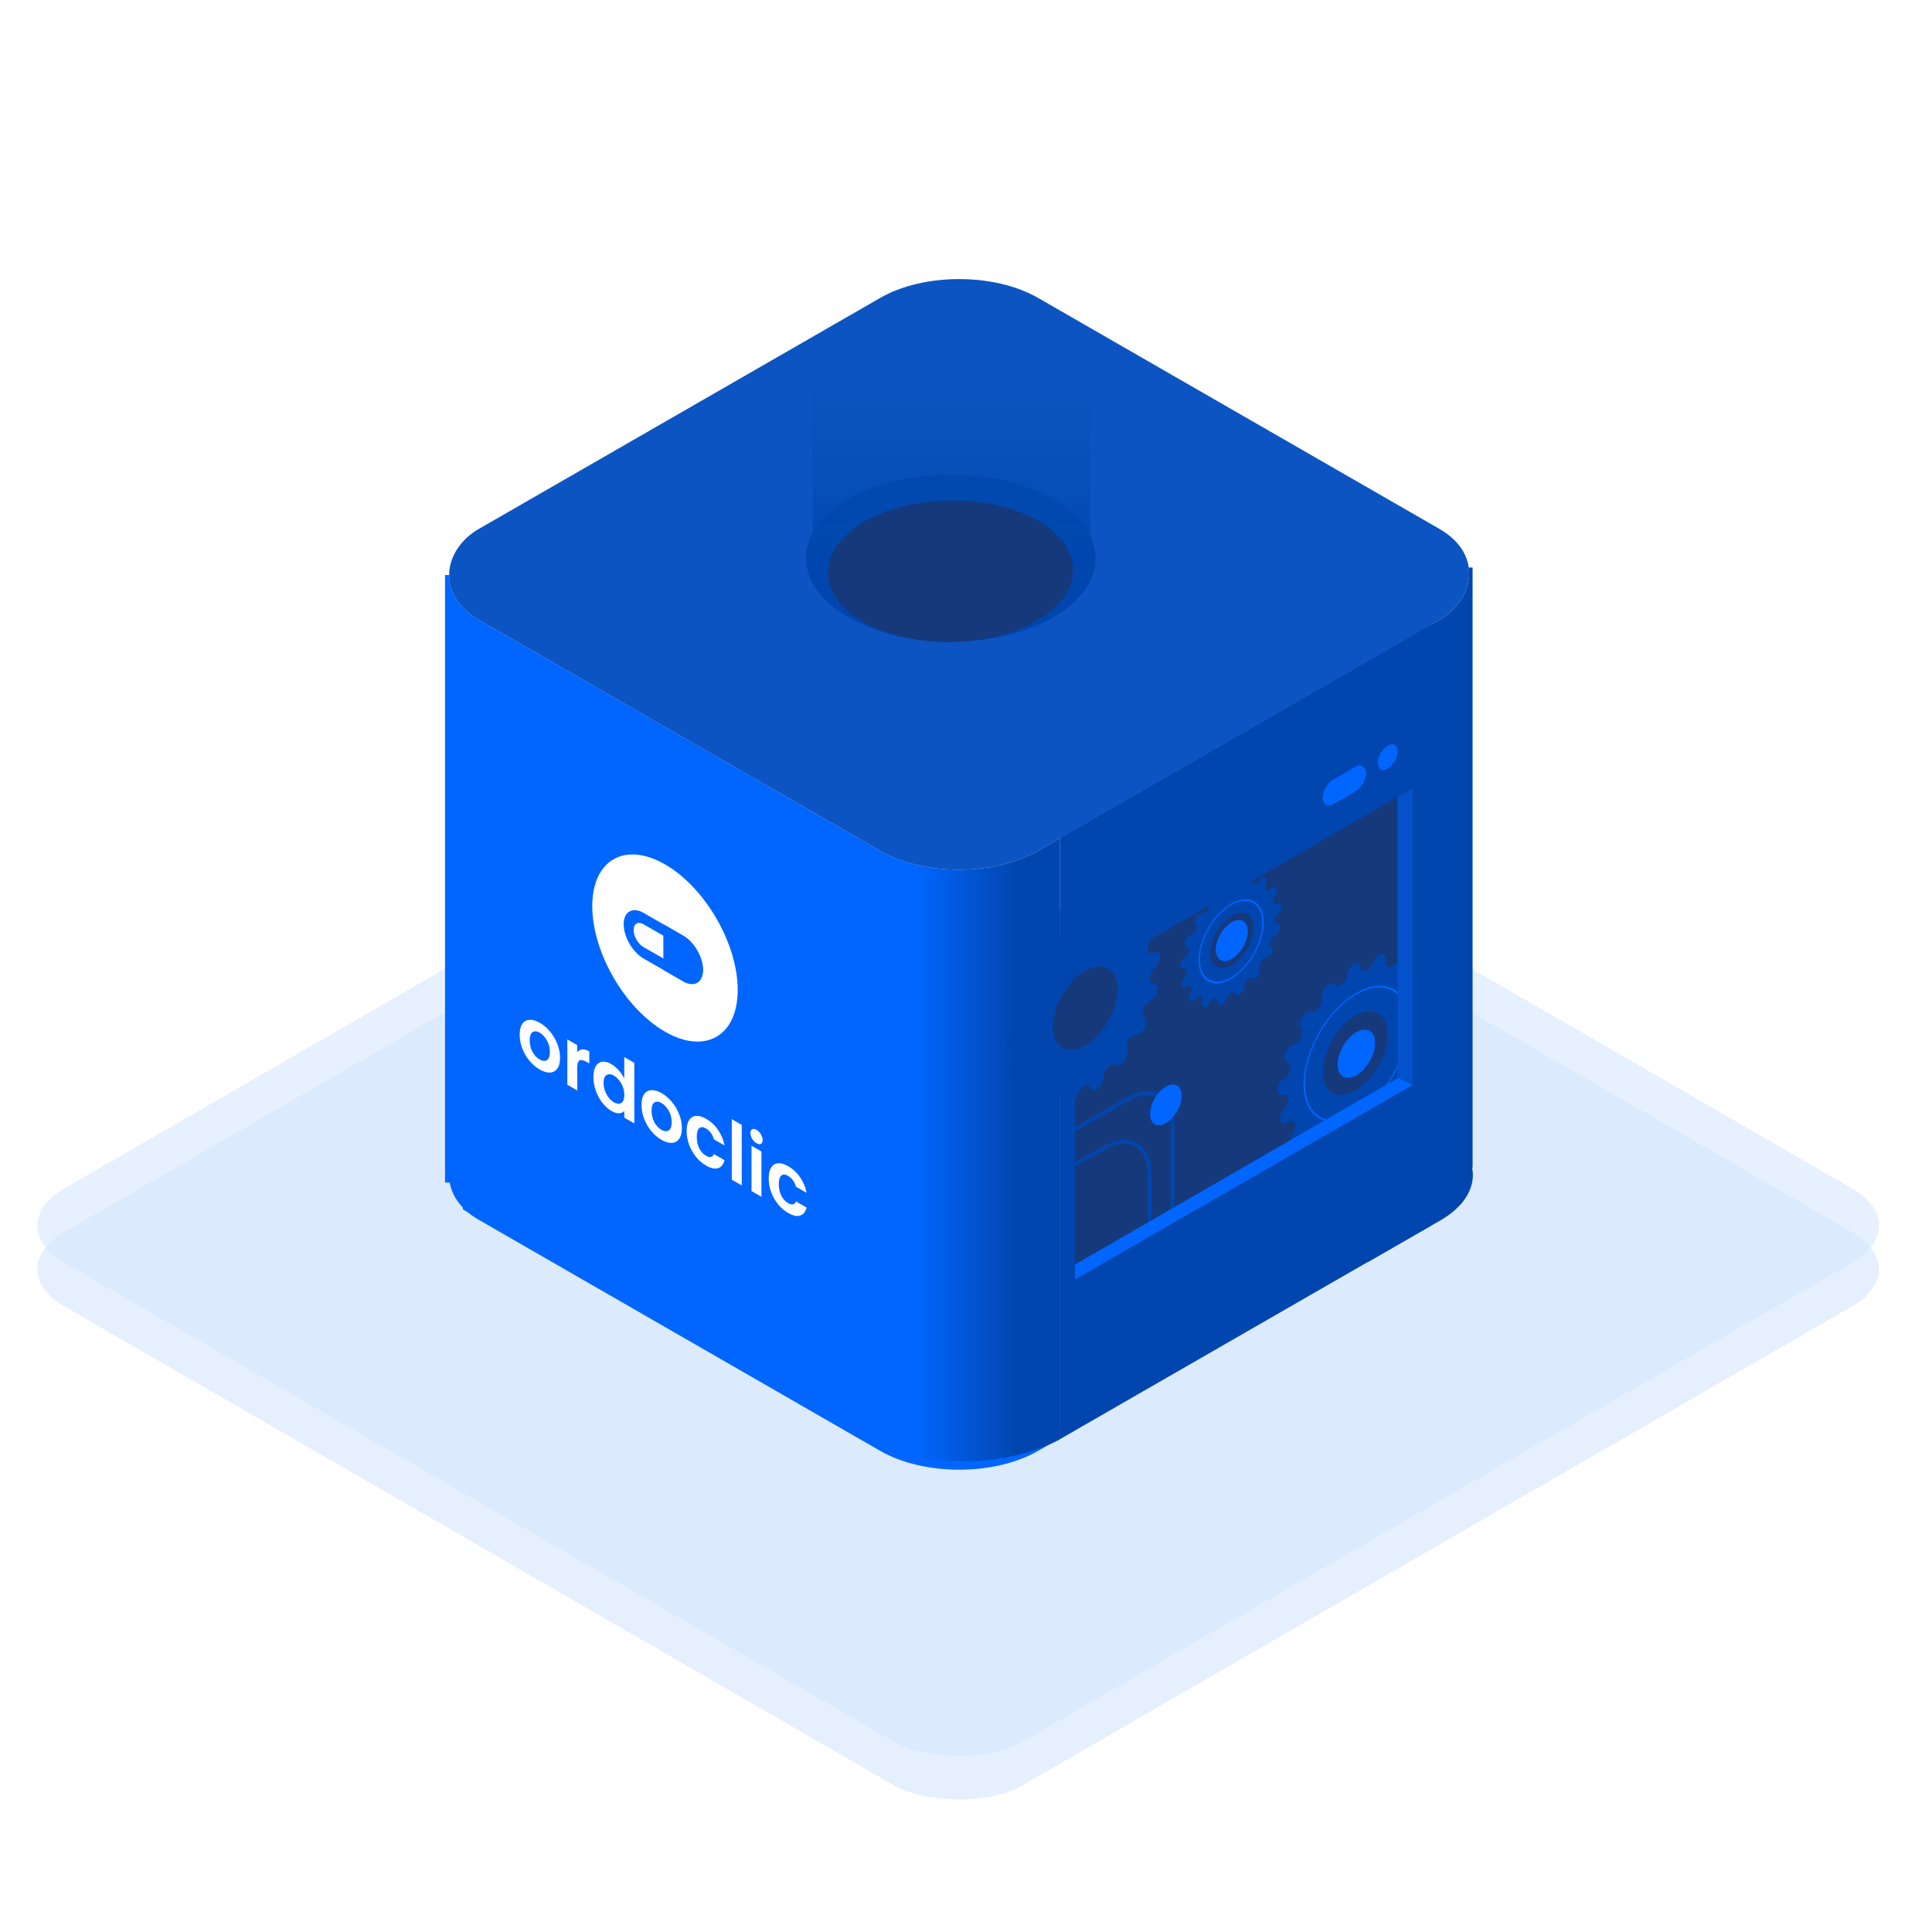
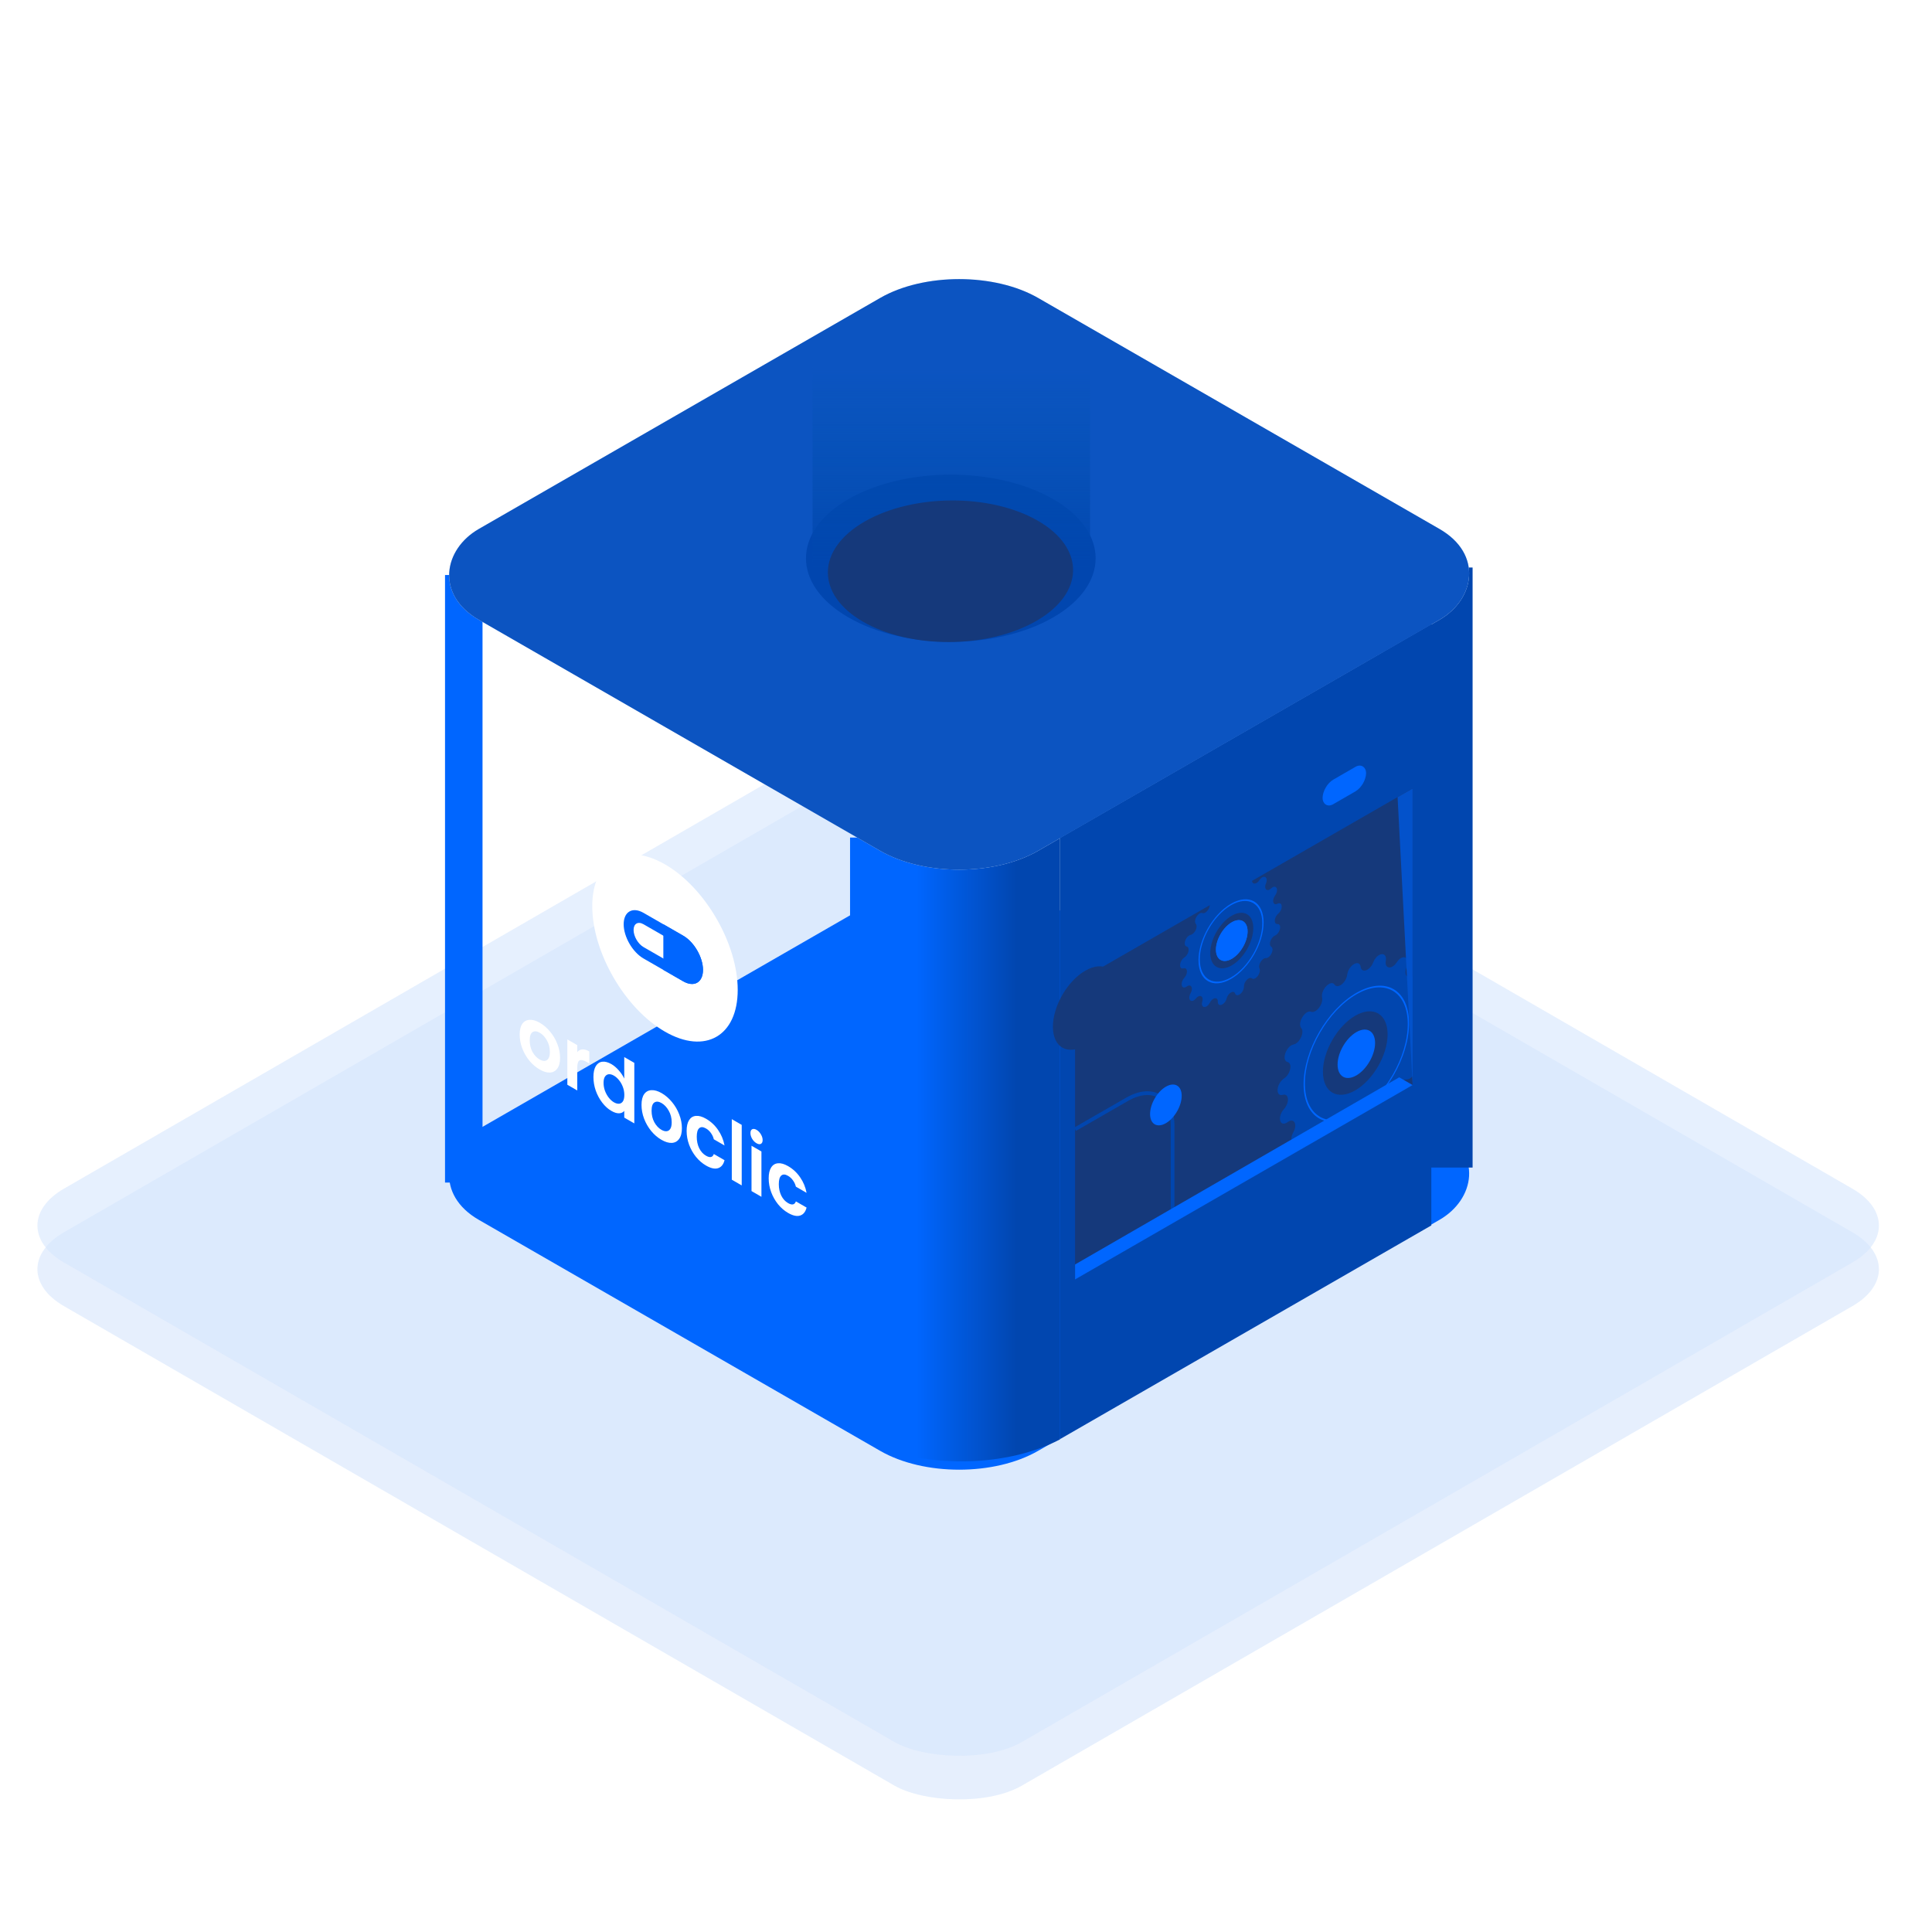
<svg xmlns="http://www.w3.org/2000/svg" width="681" height="681" viewBox="0 0 681 681" fill="none">
  <rect width="681" height="681" fill="white" />
  <g style="mix-blend-mode:multiply" opacity="0.6">
    <rect width="390" height="390" rx="26" transform="matrix(0.866 -0.5 0.866 0.5 0 447.373)" fill="#D5E5FC" />
  </g>
  <g style="mix-blend-mode:multiply" opacity="0.6">
    <rect width="390" height="390" rx="26" transform="matrix(0.866 -0.5 0.866 0.5 0 432)" fill="#D6E6FD" />
  </g>
  <rect width="227.369" height="227.369" rx="32.088" transform="matrix(0.867 0.499 -0.867 0.499 338.085 300.506)" fill="#0066FF" />
  <path fill-rule="evenodd" clip-rule="evenodd" d="M373.657 507.354C353.323 518.032 321.834 517.701 302.192 506.361L299.63 504.882V295.219H373.657V507.354Z" fill="url(#paint0_linear_1518_6293)" />
  <rect x="156.863" y="202.685" width="13.219" height="214.15" fill="#0066FF" />
-   <path fill-rule="evenodd" clip-rule="evenodd" d="M472.007 377.706L507.647 398.208C523.008 407.045 523.008 421.373 507.647 430.21L482.419 444.722C480.243 443.772 478.181 442.656 476.273 441.373L472.007 438.506V377.706Z" fill="#0146AF" />
  <rect x="487.342" y="200.041" width="31.726" height="211.506" fill="#0146AF" />
-   <rect width="160.512" height="211.223" transform="matrix(0.867 0.499 -2.21103e-08 1 163.141 215.069)" fill="#0066FF" />
  <rect width="227.369" height="227.369" rx="32.088" transform="matrix(0.867 0.499 -0.867 0.499 338.085 89)" fill="#D4E4FA" />
  <rect width="150.933" height="211.949" transform="matrix(0.867 -0.499 2.21103e-08 1 373.657 295.313)" fill="#0146AF" />
  <rect width="137.254" height="104.439" transform="matrix(0.867 -0.499 2.21103e-08 1 378.945 346.391)" fill="#15397B" />
  <path d="M378.945 398.042L397.273 387.498C406.132 382.401 413.314 386.555 413.314 396.776L413.314 431.058" stroke="#0146AF" stroke-width="1.322" />
-   <path d="M378.945 410.495L389.164 404.616C398.024 399.52 405.206 403.674 405.206 413.895L405.206 435.722" stroke="#0146AF" stroke-width="1.322" />
  <ellipse rx="29.568" ry="29.488" transform="matrix(0.867 0.499 -2.21103e-08 1 234.398 334.163)" fill="white" />
  <path fill-rule="evenodd" clip-rule="evenodd" d="M240.806 333.827L226.826 325.785C224.896 324.675 223.331 325.575 223.331 327.796C223.331 330.017 224.896 332.717 226.826 333.827L240.806 341.87C242.736 342.98 244.301 342.08 244.301 339.859C244.301 337.638 242.736 334.938 240.806 333.827ZM226.826 321.764C222.966 319.544 219.836 321.344 219.836 325.785C219.836 330.227 222.966 335.628 226.826 337.848L240.806 345.891C244.666 348.111 247.796 346.311 247.796 341.87C247.796 337.428 244.666 332.027 240.806 329.806L226.826 321.764Z" fill="#0066FF" />
  <path d="M233.816 325.785L240.806 329.806C244.666 332.027 247.796 337.428 247.796 341.87V341.87C247.796 346.311 244.666 348.111 240.806 345.891L233.816 341.87L233.816 325.785Z" fill="#0066FF" />
  <rect width="227.369" height="227.369" rx="32.088" transform="matrix(0.867 0.499 -0.867 0.499 338.085 89)" fill="#0C54C1" />
  <circle r="41.683" transform="matrix(0.866 0.5 -0.866 0.5 335.143 196.779)" fill="#0146AF" />
  <circle r="6.305" transform="matrix(0.866 0.5 -0.866 0.5 334.345 198.415)" fill="#15397B" />
-   <circle r="4.017" transform="matrix(0.866 -0.5 2.20305e-08 1 489.151 266.874)" fill="#0066FF" />
  <rect width="17.71" height="8.644" rx="4.322" transform="matrix(0.866 -0.5 2.20305e-08 1 466.191 276.991)" fill="#0066FF" />
  <path d="M190.197 376.965C188.865 376.196 187.666 375.167 186.601 373.879C185.535 372.572 184.694 371.116 184.078 369.511C183.479 367.915 183.179 366.3 183.179 364.666C183.179 363.032 183.487 361.768 184.103 360.875C184.736 359.99 185.593 359.524 186.676 359.476C187.758 359.409 188.965 359.76 190.297 360.528C191.628 361.297 192.835 362.34 193.918 363.657C195 364.955 195.849 366.406 196.465 368.011C197.097 369.626 197.414 371.251 197.414 372.885C197.414 374.519 197.089 375.773 196.44 376.648C195.807 377.532 194.941 378.003 193.843 378.061C192.761 378.109 191.545 377.743 190.197 376.965ZM190.197 373.447C190.829 373.812 191.42 373.98 191.97 373.952C192.536 373.913 192.985 373.634 193.318 373.115C193.651 372.596 193.818 371.827 193.818 370.808C193.818 369.29 193.468 367.925 192.769 366.714C192.086 365.493 191.246 364.594 190.247 364.018C189.248 363.441 188.407 363.369 187.724 363.801C187.058 364.224 186.725 365.195 186.725 366.714C186.725 368.232 187.05 369.593 187.699 370.794C188.365 371.986 189.198 372.87 190.197 373.447ZM203.475 370.876C203.924 370.29 204.507 369.963 205.223 369.896C205.955 369.838 206.788 370.078 207.72 370.617L207.72 374.856L206.796 374.322C205.697 373.688 204.865 373.505 204.299 373.774C203.749 374.053 203.475 374.932 203.475 376.413L203.475 384.371L199.978 382.353L199.978 366.378L203.475 368.396L203.475 370.876ZM209.176 379.618C209.176 378.003 209.45 376.729 210 375.797C210.566 374.874 211.332 374.355 212.297 374.24C213.263 374.124 214.337 374.408 215.519 375.09C216.418 375.61 217.275 376.335 218.091 377.268C218.907 378.181 219.556 379.152 220.039 380.18L220.039 372.596L223.585 374.644L223.585 395.982L220.039 393.935L220.039 391.57C219.606 392.108 218.998 392.392 218.216 392.421C217.433 392.45 216.526 392.166 215.494 391.57C214.328 390.897 213.263 389.936 212.297 388.687C211.332 387.437 210.566 386.024 210 384.448C209.45 382.862 209.176 381.252 209.176 379.618ZM220.064 385.962C220.064 384.981 219.897 384.049 219.564 383.165C219.231 382.261 218.782 381.463 218.216 380.771C217.65 380.06 217.042 379.517 216.393 379.142C215.743 378.767 215.144 378.604 214.595 378.652C214.045 378.7 213.596 378.979 213.246 379.488C212.913 379.988 212.747 380.718 212.747 381.679C212.747 382.641 212.913 383.583 213.246 384.505C213.596 385.419 214.045 386.226 214.595 386.928C215.161 387.639 215.76 388.177 216.393 388.542C217.042 388.917 217.65 389.085 218.216 389.047C218.782 388.989 219.231 388.711 219.564 388.211C219.897 387.692 220.064 386.942 220.064 385.962ZM233.143 401.76C231.811 400.991 230.612 399.962 229.547 398.674C228.481 397.367 227.64 395.911 227.024 394.306C226.425 392.71 226.125 391.095 226.125 389.461C226.125 387.827 226.433 386.563 227.049 385.669C227.682 384.785 228.539 384.319 229.622 384.271C230.704 384.204 231.911 384.554 233.243 385.323C234.574 386.092 235.782 387.135 236.864 388.452C237.946 389.75 238.795 391.201 239.411 392.806C240.043 394.421 240.36 396.046 240.36 397.68C240.36 399.314 240.035 400.568 239.386 401.443C238.753 402.327 237.888 402.798 236.789 402.856C235.707 402.904 234.491 402.538 233.143 401.76ZM233.143 398.242C233.775 398.607 234.366 398.775 234.916 398.746C235.482 398.708 235.931 398.429 236.264 397.91C236.597 397.391 236.764 396.622 236.764 395.603C236.764 394.085 236.414 392.72 235.715 391.509C235.032 390.288 234.192 389.389 233.193 388.813C232.194 388.236 231.353 388.164 230.67 388.596C230.005 389.019 229.672 389.99 229.672 391.509C229.672 393.027 229.996 394.387 230.645 395.589C231.311 396.781 232.144 397.665 233.143 398.242ZM242.025 398.641C242.025 396.988 242.317 395.714 242.899 394.82C243.482 393.907 244.29 393.412 245.322 393.335C246.354 393.239 247.536 393.576 248.868 394.345C250.583 395.335 251.998 396.651 253.113 398.295C254.245 399.929 255.003 401.751 255.386 403.76L251.615 401.582C251.415 400.775 251.074 400.04 250.591 399.376C250.125 398.704 249.542 398.165 248.843 397.762C247.844 397.185 247.053 397.151 246.47 397.661C245.888 398.151 245.596 399.165 245.596 400.703C245.596 402.222 245.888 403.572 246.47 404.754C247.053 405.917 247.844 406.787 248.843 407.364C250.258 408.181 251.182 407.984 251.615 406.773L255.386 408.95C255.003 410.459 254.245 411.396 253.113 411.761C251.981 412.127 250.566 411.819 248.868 410.839C247.536 410.07 246.354 409.051 245.322 407.782C244.29 406.494 243.482 405.067 242.899 403.5C242.317 401.914 242.025 400.294 242.025 398.641ZM261.443 396.501L261.443 417.84L257.947 415.821L257.947 394.483L261.443 396.501ZM266.67 402.979C266.054 402.624 265.538 402.105 265.122 401.422C264.723 400.73 264.523 400.048 264.523 399.375C264.523 398.702 264.723 398.26 265.122 398.048C265.538 397.827 266.054 397.895 266.67 398.25C267.286 398.606 267.794 399.13 268.194 399.822C268.61 400.504 268.818 401.182 268.818 401.855C268.818 402.528 268.61 402.974 268.194 403.196C267.794 403.407 267.286 403.335 266.67 402.979ZM268.394 405.877L268.394 421.852L264.897 419.834L264.897 403.859L268.394 405.877ZM270.949 415.34C270.949 413.687 271.24 412.413 271.823 411.519C272.405 410.606 273.213 410.111 274.245 410.034C275.277 409.938 276.459 410.275 277.791 411.044C279.506 412.034 280.921 413.35 282.037 414.994C283.169 416.628 283.926 418.45 284.309 420.458L280.538 418.281C280.338 417.474 279.997 416.739 279.514 416.075C279.048 415.403 278.465 414.864 277.766 414.461C276.767 413.884 275.977 413.85 275.394 414.36C274.811 414.85 274.52 415.864 274.52 417.402C274.52 418.921 274.811 420.271 275.394 421.453C275.977 422.616 276.767 423.486 277.766 424.063C279.181 424.88 280.105 424.683 280.538 423.472L284.309 425.649C283.926 427.158 283.169 428.095 282.037 428.46C280.904 428.826 279.489 428.518 277.791 427.538C276.459 426.769 275.277 425.75 274.245 424.481C273.213 423.193 272.405 421.766 271.823 420.199C271.24 418.613 270.949 416.993 270.949 415.34Z" fill="white" />
-   <path fill-rule="evenodd" clip-rule="evenodd" d="M358.3 379.899C357.339 380.436 356.627 380.215 356.26 379.588C356.198 379.482 356.146 379.364 356.104 379.236C356.026 378.999 355.985 378.727 355.982 378.431C355.982 378.396 355.982 378.36 355.983 378.323C356.001 377.533 356.29 376.591 356.906 375.696C357.051 375.484 357.214 375.276 357.396 375.073C357.619 374.824 357.814 374.564 357.982 374.299L357.997 374.275C358.017 374.244 358.037 374.212 358.056 374.18C358.166 373.997 358.263 373.812 358.348 373.627C359.13 371.928 358.886 370.207 357.738 369.993C357.685 369.983 357.63 369.976 357.572 369.973C357.394 369.963 357.196 369.986 356.98 370.047C356.802 370.097 356.636 370.123 356.485 370.127C355.727 370.148 355.301 369.623 355.183 368.863C355.161 368.72 355.15 368.568 355.15 368.411C355.149 368.255 355.159 368.093 355.18 367.927C355.201 367.757 355.232 367.583 355.275 367.407C355.512 366.423 356.082 365.372 356.958 364.627C357.102 364.504 357.255 364.389 357.415 364.285C357.62 364.152 357.813 363.999 357.993 363.832C358.082 363.749 358.168 363.663 358.251 363.573C359.389 362.34 359.92 360.508 359.568 359.398C359.491 359.153 359.37 358.943 359.203 358.782L359.193 358.773C359.12 358.704 359.039 358.645 358.948 358.596C358.859 358.548 358.761 358.51 358.655 358.483C358.484 358.44 358.336 358.37 358.21 358.279C357.735 357.934 357.568 357.272 357.637 356.509C357.647 356.396 357.662 356.281 357.683 356.165C357.731 355.889 357.806 355.605 357.906 355.321C357.969 355.144 358.041 354.967 358.123 354.792C358.622 353.718 359.455 352.744 360.444 352.398C360.545 352.363 360.648 352.334 360.753 352.313C360.934 352.275 361.113 352.214 361.287 352.132C361.412 352.074 361.534 352.005 361.654 351.927C362.826 351.164 363.748 349.523 363.882 348.152C363.916 347.806 363.9 347.477 363.824 347.184C363.818 347.158 363.811 347.133 363.803 347.107C363.759 346.96 363.699 346.822 363.622 346.696C363.583 346.634 363.541 346.575 363.494 346.519C363.383 346.387 363.296 346.24 363.231 346.08C362.985 345.474 363.047 344.688 363.308 343.904C363.367 343.725 363.438 343.546 363.517 343.369C363.635 343.105 363.773 342.847 363.926 342.602C364.027 342.441 364.134 342.286 364.246 342.138C364.971 341.185 365.925 340.531 366.787 340.709C366.852 340.722 366.916 340.74 366.979 340.763C367.135 340.82 367.298 340.845 367.464 340.842C367.57 340.841 367.677 340.828 367.784 340.805C368.92 340.561 370.146 339.175 370.654 337.697C370.771 337.359 370.849 337.016 370.881 336.681C370.883 336.656 370.885 336.632 370.887 336.608C370.899 336.445 370.9 336.285 370.888 336.128C370.879 336.007 370.863 335.888 370.838 335.772C370.804 335.608 370.785 335.441 370.779 335.272C370.749 334.408 371.068 333.489 371.558 332.701C371.65 332.554 371.747 332.412 371.849 332.276C372.075 331.973 372.325 331.698 372.585 331.465C372.68 331.38 372.776 331.301 372.872 331.228C373.681 330.617 374.547 330.433 375.114 331.043C375.161 331.094 375.206 331.15 375.249 331.211C375.365 331.379 375.501 331.504 375.652 331.591C375.703 331.62 375.755 331.645 375.81 331.666C376.825 332.053 378.369 330.944 379.183 329.336C379.283 329.139 379.371 328.934 379.447 328.723C379.458 328.694 379.468 328.665 379.478 328.636C379.485 328.613 379.493 328.591 379.5 328.569C379.592 328.284 379.659 327.99 379.696 327.691C379.715 327.542 379.74 327.396 379.771 327.252C380.016 326.13 380.637 325.161 381.35 324.509C381.458 324.409 381.569 324.317 381.681 324.233C381.935 324.042 382.195 323.892 382.45 323.789C382.562 323.744 382.672 323.708 382.781 323.682C383.494 323.511 384.115 323.764 384.359 324.603C384.391 324.711 384.416 324.828 384.435 324.956C384.472 325.212 384.539 325.428 384.631 325.606C384.638 325.62 384.646 325.634 384.653 325.647C384.663 325.665 384.673 325.683 384.684 325.7C384.759 325.823 384.848 325.925 384.948 326.007C385.762 326.676 387.306 326.002 388.321 324.442C388.376 324.359 388.428 324.273 388.479 324.185C388.63 323.924 388.766 323.642 388.882 323.34C388.925 323.229 388.97 323.122 389.016 323.017C389.584 321.751 390.45 320.936 391.259 320.613C391.355 320.574 391.451 320.543 391.545 320.518C391.806 320.45 392.056 320.437 392.282 320.478C392.384 320.497 392.481 320.527 392.572 320.569C393.063 320.791 393.382 321.341 393.352 322.239C393.346 322.415 393.327 322.605 393.292 322.809C393.268 322.953 393.252 323.09 393.243 323.221C393.231 323.392 393.232 323.551 393.244 323.7C393.245 323.722 393.248 323.745 393.25 323.766C393.281 324.065 393.36 324.317 393.476 324.521C393.985 325.412 395.21 325.383 396.347 324.314C396.454 324.213 396.561 324.103 396.667 323.983C396.833 323.793 396.996 323.58 397.152 323.343C397.215 323.247 397.279 323.155 397.344 323.067C398.206 321.893 399.16 321.446 399.885 321.562C399.997 321.58 400.104 321.612 400.205 321.656C400.358 321.725 400.496 321.823 400.614 321.95C400.693 322.036 400.763 322.134 400.823 322.245C401.084 322.727 401.146 323.442 400.9 324.332C400.834 324.567 400.748 324.815 400.637 325.074C400.59 325.184 400.548 325.292 400.509 325.399C400.432 325.614 400.372 325.821 400.328 326.02C400.32 326.054 400.313 326.088 400.307 326.121C400.231 326.501 400.215 326.849 400.249 327.156C400.383 328.372 401.305 328.949 402.477 328.358C402.596 328.298 402.719 328.225 402.843 328.14C403.018 328.02 403.197 327.875 403.378 327.703C403.483 327.604 403.586 327.514 403.687 327.432C404.676 326.635 405.509 326.648 406.008 327.145C406.089 327.226 406.162 327.32 406.225 327.425C406.325 327.593 406.4 327.79 406.448 328.01C406.469 328.103 406.484 328.2 406.494 328.301C406.563 328.984 406.396 329.839 405.921 330.733C405.795 330.97 405.647 331.21 405.476 331.45C405.369 331.6 405.272 331.751 405.183 331.903C405.092 332.056 405.011 332.209 404.938 332.362L404.928 332.383C404.761 332.736 404.64 333.085 404.563 333.42C404.211 334.937 404.742 336.156 405.88 336.074C405.963 336.068 406.049 336.055 406.138 336.035C406.318 335.995 406.511 335.924 406.716 335.821C406.876 335.74 407.029 335.679 407.173 335.635C408.049 335.369 408.619 335.762 408.856 336.472C408.899 336.599 408.93 336.736 408.951 336.882C408.972 337.024 408.982 337.175 408.981 337.331C408.981 337.489 408.97 337.654 408.947 337.822C408.83 338.718 408.404 339.735 407.646 340.589C407.494 340.76 407.329 340.925 407.151 341.081C406.935 341.269 406.737 341.474 406.559 341.691C406.501 341.76 406.446 341.831 406.392 341.903C405.245 343.441 405.001 345.445 405.783 346.241C405.868 346.328 405.965 346.4 406.075 346.456C406.094 346.466 406.114 346.475 406.134 346.484L406.148 346.49C406.317 346.561 406.512 346.596 406.734 346.587C406.917 346.58 407.08 346.6 407.225 346.644C407.841 346.828 408.13 347.436 408.148 348.206C408.149 348.241 408.149 348.277 408.149 348.313C408.146 348.611 408.105 348.931 408.027 349.258C407.985 349.435 407.933 349.613 407.871 349.791C407.504 350.841 406.792 351.884 405.831 352.457C405.707 352.531 405.578 352.598 405.446 352.655C405.253 352.739 405.067 352.844 404.888 352.967C404.776 353.045 404.666 353.13 404.56 353.221C403.396 354.221 402.652 355.97 402.745 357.24C402.767 357.552 402.841 357.835 402.97 358.071C402.976 358.083 402.983 358.094 402.989 358.105C403.056 358.219 403.136 358.322 403.231 358.41C403.289 358.464 403.352 358.513 403.42 358.556C403.566 358.648 403.687 358.762 403.784 358.894C404.14 359.375 404.192 360.099 404.03 360.871C403.991 361.056 403.94 361.244 403.877 361.431C403.799 361.668 403.703 361.906 403.592 362.138C403.509 362.31 403.418 362.48 403.32 362.645C402.697 363.688 401.779 364.531 400.825 364.616C400.744 364.623 400.663 364.625 400.581 364.621C400.412 364.613 400.241 364.632 400.07 364.674C399.949 364.704 399.827 364.747 399.707 364.8C398.544 365.312 397.464 366.832 397.132 368.266C397.05 368.62 397.013 368.969 397.032 369.296C397.034 369.328 397.037 369.36 397.04 369.391C397.055 369.557 397.085 369.717 397.132 369.869C397.157 369.951 397.187 370.031 397.222 370.108C397.294 370.264 397.345 370.43 397.379 370.602C397.52 371.332 397.336 372.185 396.966 372.979C396.888 373.144 396.803 373.308 396.71 373.467C396.502 373.825 396.259 374.161 395.996 374.457C395.936 374.524 395.875 374.59 395.813 374.653C395.024 375.455 394.091 375.88 393.365 375.463C393.311 375.432 393.258 375.397 393.207 375.356C393.067 375.247 392.916 375.174 392.756 375.134C392.676 375.114 392.593 375.102 392.509 375.098C391.422 375.046 390.05 376.289 389.382 377.813C389.251 378.111 389.148 378.42 389.078 378.732L389.076 378.742C389.048 378.871 389.025 379.001 389.009 379.13C388.986 379.315 388.976 379.5 388.981 379.684C388.985 379.845 388.979 380.005 388.963 380.165C388.865 381.163 388.396 382.126 387.787 382.87C387.686 382.995 387.58 383.113 387.472 383.224C387.237 383.466 386.988 383.675 386.737 383.842C386.62 383.92 386.503 383.989 386.387 384.048C385.602 384.446 384.841 384.401 384.437 383.647C384.396 383.571 384.36 383.488 384.327 383.398C384.245 383.174 384.135 382.996 384.004 382.859C383.976 382.831 383.948 382.804 383.918 382.779C382.984 381.987 381.147 383.047 380.212 384.919C380.183 384.978 380.155 385.037 380.127 385.098C379.996 385.385 379.886 385.69 379.804 386.009C379.771 386.138 379.734 386.263 379.694 386.385C379.29 387.606 378.529 388.529 377.744 389.038C377.628 389.113 377.511 389.179 377.394 389.236C377.143 389.359 376.894 389.437 376.659 389.467C376.55 389.481 376.445 389.484 376.344 389.477C375.735 389.436 375.266 389.014 375.168 388.13C375.152 387.988 375.146 387.835 375.15 387.669C375.155 387.48 375.145 387.306 375.122 387.148C375.106 387.037 375.083 386.933 375.055 386.837L375.053 386.829C374.983 386.598 374.879 386.409 374.749 386.261C374.081 385.509 372.709 385.85 371.622 387.158C371.538 387.259 371.455 387.366 371.375 387.478C371.215 387.703 371.063 387.951 370.924 388.221C370.873 388.321 370.82 388.417 370.766 388.51C370.04 389.765 369.107 390.418 368.318 390.527C368.256 390.536 368.195 390.541 368.135 390.543C367.872 390.551 367.629 390.495 367.421 390.377C367.328 390.325 367.243 390.26 367.165 390.184C366.795 389.818 366.611 389.177 366.752 388.284C366.786 388.073 366.837 387.848 366.908 387.609C366.944 387.492 366.974 387.378 366.999 387.266C367.046 387.061 367.076 386.866 367.091 386.682C367.094 386.647 367.097 386.613 367.098 386.579C367.117 386.229 367.081 385.923 366.999 385.663C366.667 384.613 365.587 384.34 364.424 385.17C364.304 385.256 364.182 385.354 364.06 385.464C363.89 385.619 363.719 385.798 363.549 386.002C363.468 386.099 363.387 386.191 363.306 386.278C362.352 387.294 361.434 387.511 360.811 387.187C360.713 387.136 360.622 387.071 360.539 386.994C360.428 386.89 360.332 386.764 360.253 386.618C360.191 386.502 360.14 386.373 360.101 386.233C359.939 385.649 359.991 384.865 360.347 383.973C360.444 383.727 360.565 383.474 360.711 383.214C360.779 383.092 360.842 382.971 360.899 382.851C360.994 382.652 361.075 382.457 361.141 382.266C361.148 382.247 361.154 382.229 361.161 382.21C361.29 381.824 361.363 381.457 361.386 381.119C361.479 379.742 360.735 378.852 359.571 379.195C359.465 379.227 359.355 379.268 359.243 379.321C359.064 379.403 358.878 379.513 358.685 379.653C358.552 379.748 358.424 379.83 358.3 379.899Z" fill="#0146AF" />
  <circle r="13.159" transform="matrix(0.866 -0.5 2.20305e-08 1 382.531 355.32)" fill="#15397B" />
  <path fill-rule="evenodd" clip-rule="evenodd" d="M453.478 395.762C452.517 396.299 451.804 396.078 451.438 395.451C451.376 395.345 451.324 395.227 451.282 395.099C451.204 394.862 451.162 394.59 451.16 394.294C451.16 394.259 451.16 394.223 451.161 394.186C451.179 393.396 451.468 392.454 452.084 391.559C452.229 391.347 452.392 391.139 452.574 390.936C452.797 390.688 452.992 390.427 453.16 390.162L453.175 390.138C453.195 390.107 453.214 390.075 453.234 390.043C453.343 389.86 453.441 389.675 453.526 389.49C454.308 387.791 454.063 386.07 452.916 385.856C452.863 385.846 452.808 385.839 452.75 385.836C452.572 385.826 452.374 385.849 452.158 385.91C451.98 385.96 451.814 385.986 451.662 385.99C450.905 386.011 450.479 385.486 450.361 384.726C450.339 384.583 450.328 384.431 450.328 384.274C450.327 384.118 450.337 383.956 450.358 383.79C450.378 383.62 450.41 383.446 450.453 383.27C450.689 382.286 451.26 381.235 452.136 380.49C452.28 380.367 452.432 380.252 452.593 380.148C452.798 380.015 452.991 379.862 453.171 379.695C453.26 379.612 453.346 379.526 453.429 379.436C454.567 378.203 455.098 376.372 454.746 375.261C454.668 375.016 454.548 374.806 454.381 374.645L454.371 374.636C454.298 374.567 454.217 374.508 454.126 374.459C454.037 374.411 453.939 374.373 453.833 374.346C453.662 374.303 453.514 374.233 453.388 374.142C452.912 373.797 452.746 373.135 452.815 372.372C452.825 372.259 452.84 372.144 452.86 372.028C452.908 371.752 452.984 371.468 453.084 371.184C453.147 371.007 453.219 370.83 453.3 370.655C453.8 369.581 454.633 368.607 455.622 368.261C455.723 368.226 455.826 368.197 455.931 368.176C456.112 368.138 456.291 368.077 456.465 367.995C456.59 367.937 456.712 367.868 456.832 367.79C458.004 367.027 458.926 365.386 459.06 364.015C459.094 363.669 459.077 363.34 459.002 363.047C458.996 363.021 458.988 362.996 458.981 362.97C458.937 362.823 458.877 362.685 458.799 362.559C458.761 362.497 458.718 362.438 458.672 362.382C458.561 362.25 458.474 362.103 458.409 361.943C458.162 361.337 458.225 360.551 458.486 359.767C458.545 359.588 458.615 359.409 458.695 359.232C458.812 358.968 458.95 358.71 459.104 358.465C459.204 358.304 459.312 358.149 459.424 358.001C460.149 357.048 461.103 356.394 461.965 356.572C462.029 356.585 462.094 356.604 462.157 356.626C462.313 356.683 462.476 356.708 462.642 356.706C462.748 356.704 462.854 356.691 462.962 356.668C464.098 356.424 465.324 355.038 465.832 353.56C465.949 353.222 466.027 352.879 466.059 352.544C466.061 352.52 466.063 352.495 466.065 352.471C466.077 352.308 466.078 352.148 466.066 351.991C466.057 351.87 466.041 351.751 466.016 351.635C465.982 351.472 465.963 351.304 465.957 351.135C465.927 350.271 466.246 349.352 466.736 348.564C466.828 348.417 466.925 348.275 467.027 348.139C467.253 347.836 467.503 347.561 467.763 347.328C467.858 347.243 467.953 347.164 468.05 347.091C468.859 346.48 469.725 346.296 470.292 346.906C470.339 346.957 470.384 347.013 470.427 347.074C470.543 347.242 470.679 347.367 470.829 347.454C470.88 347.483 470.933 347.508 470.987 347.529C472.003 347.916 473.547 346.807 474.36 345.199C474.46 345.002 474.549 344.797 474.625 344.586C474.635 344.557 474.646 344.528 474.656 344.499C474.663 344.476 474.67 344.454 474.678 344.432C474.77 344.147 474.837 343.853 474.874 343.554C474.893 343.405 474.918 343.259 474.949 343.115C475.194 341.993 475.815 341.024 476.528 340.372C476.636 340.272 476.747 340.18 476.859 340.096C477.113 339.905 477.373 339.755 477.628 339.652C477.74 339.607 477.85 339.571 477.959 339.545C478.672 339.374 479.292 339.627 479.537 340.466C479.569 340.574 479.594 340.691 479.612 340.819C479.65 341.075 479.717 341.291 479.809 341.469C479.816 341.483 479.824 341.497 479.831 341.51C479.841 341.528 479.851 341.546 479.862 341.563C479.937 341.686 480.026 341.788 480.126 341.87C480.94 342.539 482.484 341.865 483.499 340.305C483.553 340.222 483.606 340.136 483.657 340.048C483.808 339.787 483.944 339.505 484.06 339.203C484.103 339.092 484.147 338.985 484.194 338.88C484.762 337.614 485.627 336.799 486.437 336.476C486.533 336.437 486.629 336.406 486.723 336.381C486.984 336.314 487.234 336.3 487.46 336.341C487.562 336.36 487.659 336.39 487.75 336.432C488.24 336.654 488.56 337.204 488.53 338.102C488.524 338.278 488.504 338.468 488.47 338.672C488.446 338.816 488.43 338.953 488.421 339.085C488.409 339.255 488.41 339.414 488.422 339.563C488.423 339.585 488.425 339.608 488.428 339.629C488.459 339.928 488.538 340.18 488.654 340.384C489.163 341.275 490.388 341.246 491.524 340.178C491.632 340.076 491.739 339.966 491.844 339.846C492.011 339.656 492.173 339.443 492.33 339.206C492.393 339.11 492.457 339.018 492.522 338.93C493.384 337.756 494.338 337.309 495.062 337.425C495.175 337.443 495.282 337.475 495.383 337.519C495.536 337.588 495.674 337.686 495.792 337.814C495.871 337.899 495.941 337.997 496.001 338.108C496.262 338.591 496.324 339.305 496.078 340.195C496.012 340.43 495.925 340.678 495.815 340.937C495.768 341.047 495.726 341.155 495.687 341.262C495.61 341.477 495.55 341.684 495.506 341.883C495.498 341.917 495.491 341.951 495.484 341.984C495.409 342.364 495.393 342.712 495.427 343.019C495.561 344.235 496.483 344.812 497.654 344.221C497.774 344.161 497.897 344.088 498.021 344.003C498.196 343.883 498.375 343.738 498.556 343.566C498.66 343.467 498.763 343.377 498.865 343.295C499.854 342.498 500.687 342.511 501.186 343.008C501.267 343.089 501.34 343.183 501.402 343.288C501.502 343.456 501.578 343.653 501.626 343.873C501.646 343.966 501.662 344.063 501.672 344.164C501.741 344.847 501.574 345.702 501.099 346.596C500.973 346.833 500.825 347.073 500.654 347.313C500.547 347.463 500.45 347.614 500.36 347.766C500.27 347.919 500.189 348.072 500.116 348.225L500.106 348.246C499.939 348.599 499.818 348.948 499.74 349.283C499.389 350.8 499.92 352.019 501.058 351.937C501.141 351.931 501.227 351.918 501.316 351.898C501.496 351.858 501.689 351.787 501.894 351.684C502.054 351.603 502.207 351.542 502.351 351.498C503.227 351.232 503.797 351.625 504.034 352.335C504.076 352.462 504.108 352.599 504.129 352.745C504.149 352.887 504.16 353.038 504.159 353.194C504.159 353.352 504.147 353.517 504.125 353.685C504.008 354.581 503.582 355.598 502.824 356.452C502.672 356.623 502.507 356.788 502.328 356.944C502.112 357.132 501.915 357.337 501.736 357.554C501.679 357.623 501.624 357.694 501.57 357.766C500.423 359.304 500.179 361.308 500.96 362.104C501.046 362.191 501.143 362.263 501.253 362.319C501.272 362.329 501.292 362.338 501.312 362.347L501.326 362.353C501.495 362.424 501.69 362.459 501.912 362.45C502.094 362.443 502.258 362.463 502.403 362.507C503.019 362.691 503.308 363.299 503.326 364.069C503.327 364.104 503.327 364.14 503.327 364.176C503.324 364.474 503.282 364.794 503.205 365.121C503.163 365.298 503.111 365.476 503.049 365.654C502.682 366.704 501.97 367.747 501.009 368.32C500.885 368.394 500.756 368.461 500.624 368.518C500.431 368.602 500.244 368.707 500.066 368.83C499.953 368.908 499.844 368.993 499.738 369.084C498.574 370.084 497.83 371.833 497.923 373.103C497.945 373.415 498.018 373.698 498.148 373.934C498.154 373.946 498.161 373.957 498.167 373.968C498.234 374.082 498.314 374.185 498.409 374.273C498.467 374.327 498.53 374.376 498.598 374.419C498.744 374.511 498.864 374.625 498.962 374.757C499.318 375.239 499.37 375.962 499.207 376.734C499.169 376.919 499.117 377.107 499.055 377.294C498.977 377.531 498.881 377.769 498.769 378.001C498.687 378.173 498.596 378.343 498.497 378.508C497.874 379.551 496.957 380.394 496.003 380.479C495.922 380.486 495.841 380.488 495.759 380.484C495.59 380.476 495.419 380.495 495.248 380.537C495.127 380.567 495.005 380.61 494.884 380.663C493.721 381.175 492.642 382.695 492.31 384.129C492.228 384.483 492.191 384.832 492.21 385.159C492.212 385.191 492.215 385.223 492.217 385.254C492.233 385.42 492.263 385.58 492.31 385.732C492.335 385.814 492.365 385.894 492.4 385.971C492.472 386.127 492.523 386.293 492.556 386.465C492.697 387.195 492.514 388.048 492.143 388.842C492.066 389.007 491.981 389.171 491.888 389.33C491.68 389.688 491.437 390.024 491.174 390.32C491.114 390.388 491.053 390.453 490.991 390.516C490.202 391.318 489.269 391.743 488.543 391.326C488.489 391.295 488.436 391.26 488.385 391.219C488.245 391.11 488.094 391.037 487.934 390.997C487.854 390.977 487.771 390.965 487.687 390.961C486.6 390.909 485.228 392.152 484.56 393.676C484.429 393.974 484.325 394.283 484.256 394.595L484.254 394.605C484.225 394.734 484.203 394.864 484.187 394.993C484.164 395.178 484.154 395.363 484.159 395.547C484.163 395.708 484.157 395.869 484.141 396.028C484.042 397.026 483.574 397.989 482.965 398.733C482.864 398.858 482.758 398.976 482.65 399.087C482.415 399.329 482.166 399.538 481.914 399.705C481.798 399.783 481.681 399.852 481.565 399.911C480.78 400.309 480.019 400.264 479.615 399.51C479.574 399.434 479.537 399.351 479.505 399.261C479.422 399.037 479.313 398.859 479.182 398.723C479.154 398.694 479.126 398.667 479.096 398.642C478.162 397.85 476.325 398.91 475.39 400.782C475.361 400.841 475.333 400.9 475.305 400.961C475.174 401.248 475.064 401.553 474.982 401.873C474.949 402.001 474.912 402.126 474.872 402.248C474.468 403.469 473.707 404.392 472.922 404.901C472.806 404.976 472.689 405.042 472.572 405.099C472.321 405.222 472.072 405.3 471.837 405.33C471.728 405.344 471.623 405.347 471.521 405.34C470.912 405.299 470.444 404.877 470.346 403.993C470.33 403.851 470.324 403.698 470.328 403.532C470.333 403.343 470.323 403.169 470.3 403.011C470.284 402.9 470.261 402.796 470.233 402.7L470.231 402.692C470.161 402.461 470.057 402.272 469.927 402.124C469.259 401.372 467.886 401.713 466.799 403.021C466.715 403.122 466.633 403.229 466.553 403.342C466.393 403.566 466.241 403.814 466.102 404.084C466.051 404.184 465.998 404.28 465.944 404.373C465.218 405.628 464.284 406.281 463.495 406.39C463.434 406.399 463.373 406.404 463.313 406.406C463.049 406.414 462.806 406.358 462.598 406.24C462.506 406.188 462.421 406.123 462.343 406.047C461.973 405.681 461.789 405.04 461.93 404.147C461.964 403.936 462.015 403.711 462.086 403.472C462.121 403.355 462.151 403.241 462.177 403.129C462.223 402.924 462.254 402.729 462.269 402.545C462.272 402.51 462.274 402.476 462.276 402.442C462.295 402.092 462.259 401.786 462.177 401.526C461.844 400.476 460.765 400.203 459.602 401.033C459.482 401.119 459.36 401.217 459.238 401.327C459.068 401.482 458.897 401.661 458.727 401.865C458.646 401.962 458.565 402.054 458.484 402.141C457.53 403.157 456.612 403.374 455.989 403.05C455.891 402.999 455.8 402.934 455.717 402.857C455.606 402.753 455.51 402.627 455.431 402.481C455.369 402.365 455.318 402.236 455.279 402.096C455.117 401.512 455.169 400.728 455.524 399.836C455.622 399.591 455.743 399.337 455.889 399.077C455.957 398.955 456.02 398.834 456.077 398.714C456.172 398.515 456.253 398.32 456.319 398.129C456.326 398.11 456.332 398.092 456.339 398.073C456.468 397.687 456.541 397.32 456.564 396.982C456.656 395.605 455.913 394.715 454.749 395.058C454.643 395.09 454.533 395.131 454.421 395.184C454.242 395.266 454.056 395.376 453.863 395.516C453.73 395.611 453.602 395.693 453.478 395.762Z" fill="#0146AF" />
  <circle r="13.159" transform="matrix(0.866 -0.5 2.20305e-08 1 477.709 371.184)" fill="#15397B" />
  <path fill-rule="evenodd" clip-rule="evenodd" d="M417.934 333.448C417.151 332.753 417.849 330.582 419.067 329.789C419.2 329.703 419.338 329.633 419.481 329.583C419.548 329.56 419.617 329.541 419.687 329.526C419.807 329.501 419.926 329.46 420.042 329.406C420.101 329.378 420.159 329.348 420.216 329.314C420.24 329.299 420.263 329.285 420.287 329.269C420.633 329.044 420.947 328.702 421.197 328.312C421.614 327.662 421.851 326.876 421.762 326.269C421.754 326.215 421.744 326.163 421.731 326.113C421.726 326.096 421.722 326.079 421.716 326.062C421.699 326.004 421.678 325.948 421.653 325.894C421.615 325.813 421.567 325.738 421.511 325.67C421.437 325.583 421.379 325.485 421.336 325.378C421.332 325.369 421.328 325.359 421.325 325.349C420.889 324.198 422.072 322.115 423.238 321.82C423.394 321.78 423.55 321.773 423.702 321.804C423.745 321.813 423.788 321.825 423.83 321.84C423.934 321.878 424.042 321.895 424.153 321.893C424.182 321.892 424.211 321.891 424.24 321.888C424.282 321.884 424.324 321.877 424.366 321.868C424.749 321.786 425.147 321.509 425.491 321.128C425.877 320.699 426.195 320.137 426.345 319.573C426.352 319.547 426.359 319.521 426.365 319.494C426.394 319.37 426.415 319.246 426.427 319.123C426.428 319.107 426.43 319.091 426.431 319.074C426.445 318.883 426.436 318.696 426.399 318.519C426.376 318.41 426.363 318.298 426.359 318.185C426.358 318.149 426.357 318.113 426.358 318.077C426.381 316.549 427.973 314.818 428.94 315.167C429.051 315.206 429.153 315.274 429.244 315.372C429.275 315.405 429.305 315.442 429.334 315.483C429.411 315.595 429.501 315.678 429.602 315.736C429.636 315.755 429.671 315.772 429.707 315.786C429.744 315.8 429.783 315.811 429.822 315.819C430.269 315.913 430.837 315.629 431.318 315.131C431.412 315.033 431.502 314.928 431.588 314.815C431.727 314.633 431.853 314.432 431.96 314.218C432.023 314.092 432.079 313.962 432.127 313.828C432.134 313.808 432.141 313.789 432.148 313.769C432.217 313.566 432.267 313.355 432.293 313.141C432.306 313.042 432.322 312.944 432.343 312.848C432.369 312.729 432.402 312.612 432.44 312.499C432.995 310.84 434.745 309.83 435.3 310.847C435.338 310.917 435.371 310.996 435.397 311.085C435.418 311.157 435.434 311.235 435.447 311.32C435.473 311.504 435.523 311.657 435.592 311.781C435.599 311.793 435.606 311.804 435.613 311.816C435.661 311.894 435.717 311.96 435.78 312.013C435.887 312.103 436.013 312.158 436.152 312.18C436.238 312.194 436.328 312.195 436.422 312.184C436.903 312.127 437.471 311.756 437.918 311.145C437.957 311.091 437.996 311.036 438.033 310.978C438.069 310.923 438.104 310.866 438.138 310.807C438.239 310.634 438.329 310.446 438.406 310.245C438.435 310.171 438.465 310.1 438.496 310.03C438.587 309.827 438.689 309.641 438.8 309.474C439.767 308.009 441.359 307.901 441.382 309.402C441.383 309.438 441.382 309.475 441.381 309.512C441.377 309.63 441.364 309.756 441.341 309.891C441.304 310.112 441.295 310.31 441.309 310.485C441.31 310.5 441.312 310.514 441.313 310.529C441.325 310.638 441.346 310.738 441.375 310.828C441.381 310.847 441.388 310.866 441.395 310.884C441.545 311.275 441.863 311.47 442.249 311.452C442.593 311.436 442.991 311.254 443.374 310.894C443.416 310.854 443.458 310.812 443.5 310.768C443.529 310.737 443.558 310.706 443.587 310.673C443.698 310.547 443.806 310.405 443.91 310.247C443.952 310.183 443.995 310.122 444.038 310.063C444.19 309.857 444.346 309.684 444.502 309.543C445.668 308.492 446.851 309.209 446.415 310.863C446.412 310.877 446.408 310.891 446.404 310.905C446.361 311.062 446.303 311.227 446.229 311.399C446.173 311.532 446.125 311.662 446.087 311.787C446.062 311.87 446.041 311.95 446.024 312.028C446.018 312.051 446.014 312.073 446.009 312.096C445.996 312.161 445.986 312.225 445.978 312.287C445.889 312.997 446.126 313.509 446.543 313.679C446.793 313.78 447.107 313.759 447.453 313.585C447.477 313.573 447.5 313.56 447.524 313.547C447.581 313.515 447.639 313.479 447.698 313.439C447.814 313.359 447.933 313.263 448.053 313.149C448.123 313.083 448.192 313.023 448.259 312.968C448.402 312.853 448.54 312.763 448.673 312.696C449.891 312.082 450.589 313.447 449.806 315.048C449.786 315.087 449.767 315.126 449.746 315.165C449.662 315.323 449.563 315.483 449.45 315.642C449.307 315.843 449.188 316.047 449.092 316.249L449.085 316.263C449.03 316.378 448.983 316.493 448.943 316.607L448.935 316.629C448.74 317.196 448.724 317.725 448.857 318.11C448.878 318.171 448.903 318.229 448.932 318.282C449.015 318.437 449.129 318.557 449.271 318.632C449.398 318.7 449.548 318.732 449.718 318.72L449.734 318.718C449.784 318.714 449.836 318.706 449.89 318.694C450.01 318.667 450.138 318.62 450.275 318.551C450.381 318.497 450.483 318.456 450.579 318.427C450.674 318.398 450.764 318.381 450.848 318.375C451.978 318.288 452.118 320.122 451.076 321.502C451.019 321.578 450.958 321.652 450.894 321.724C450.793 321.838 450.683 321.948 450.564 322.052C450.42 322.177 450.289 322.313 450.17 322.457C450.132 322.504 450.095 322.551 450.059 322.598C450.046 322.617 450.032 322.636 450.018 322.655C449.92 322.792 449.832 322.934 449.755 323.079C449.572 323.425 449.449 323.784 449.391 324.123C449.369 324.251 449.356 324.376 449.353 324.496C449.341 324.899 449.433 325.246 449.635 325.466C449.672 325.505 449.711 325.541 449.754 325.572C449.784 325.593 449.815 325.612 449.848 325.628C449.864 325.637 449.88 325.644 449.897 325.651C450.009 325.699 450.139 325.722 450.287 325.716C450.408 325.711 450.517 325.725 450.614 325.754C450.652 325.765 450.688 325.779 450.723 325.795C451.651 326.232 451.23 328.345 450.04 329.366C449.929 329.462 449.811 329.548 449.686 329.622C449.603 329.672 449.518 329.716 449.43 329.754C449.301 329.81 449.177 329.88 449.058 329.962C449.003 330 448.949 330.041 448.896 330.084C448.877 330.099 448.859 330.115 448.84 330.131C448.484 330.437 448.187 330.848 447.976 331.285C447.657 331.946 447.534 332.667 447.702 333.173C447.721 333.232 447.745 333.288 447.773 333.341L447.782 333.358C447.786 333.366 447.79 333.374 447.795 333.381C447.866 333.503 447.961 333.605 448.081 333.681C448.178 333.742 448.259 333.818 448.324 333.906C448.336 333.922 448.347 333.939 448.358 333.956C448.963 334.897 448.011 337.044 446.806 337.59C446.658 337.657 446.507 337.7 446.354 337.714C446.3 337.719 446.246 337.72 446.192 337.717C446.08 337.712 445.966 337.724 445.852 337.753C445.789 337.768 445.726 337.789 445.663 337.814C445.646 337.821 445.628 337.828 445.61 337.836C445.255 337.993 444.911 338.291 444.622 338.66C444.218 339.175 443.921 339.828 443.846 340.428C443.837 340.494 443.832 340.56 443.829 340.625C443.826 340.694 443.827 340.762 443.83 340.829C443.832 340.85 443.833 340.871 443.835 340.892C443.851 341.062 443.89 341.223 443.957 341.369C444.004 341.473 444.039 341.583 444.061 341.698L444.066 341.727C444.302 343.081 442.895 345.044 441.8 345.041C441.656 345.04 441.518 345.006 441.39 344.933C441.354 344.912 441.319 344.888 441.284 344.862C441.219 344.81 441.149 344.771 441.077 344.743C441.046 344.731 441.016 344.722 440.984 344.714C440.931 344.7 440.876 344.693 440.82 344.69C440.407 344.67 439.931 344.932 439.516 345.35C439.21 345.658 438.937 346.051 438.747 346.478C438.723 346.532 438.701 346.587 438.679 346.642C438.62 346.794 438.572 346.951 438.537 347.108L438.535 347.115C438.49 347.323 438.467 347.534 438.472 347.741C438.475 347.849 438.471 347.956 438.46 348.062C438.453 348.135 438.443 348.209 438.43 348.281C438.136 349.916 436.424 351.325 435.64 350.628C435.568 350.564 435.503 350.481 435.448 350.379C435.421 350.328 435.397 350.273 435.375 350.214C435.32 350.064 435.247 349.946 435.16 349.855C435.142 349.836 435.123 349.818 435.103 349.802C435.054 349.76 435.002 349.726 434.946 349.7C434.348 349.415 433.392 349.967 432.794 350.942C432.738 351.033 432.686 351.127 432.637 351.225C432.617 351.265 432.598 351.304 432.58 351.344C432.493 351.536 432.42 351.739 432.365 351.951C432.343 352.036 432.319 352.12 432.292 352.201C432.237 352.367 432.172 352.524 432.1 352.673C431.316 354.274 429.604 354.842 429.31 353.546C429.297 353.489 429.287 353.427 429.28 353.362C429.269 353.268 429.265 353.166 429.268 353.056C429.273 352.842 429.25 352.658 429.205 352.502L429.203 352.497C429.168 352.38 429.12 352.279 429.061 352.195C429.039 352.164 429.017 352.136 428.993 352.11C428.803 351.902 428.53 351.824 428.224 351.869C427.809 351.93 427.333 352.218 426.92 352.715C426.864 352.783 426.809 352.854 426.756 352.929C426.724 352.973 426.694 353.018 426.663 353.064C426.591 353.176 426.521 353.296 426.456 353.423C426.421 353.489 426.386 353.554 426.35 353.616C426.222 353.837 426.084 354.031 425.94 354.197C424.845 355.465 423.438 355.127 423.674 353.5L423.679 353.465C423.701 353.325 423.736 353.175 423.783 353.016C423.85 352.794 423.889 352.587 423.905 352.398C423.907 352.375 423.908 352.352 423.91 352.33C423.913 352.259 423.914 352.19 423.911 352.125C423.908 352.063 423.903 352.003 423.894 351.946C423.819 351.433 423.522 351.124 423.118 351.075C422.829 351.04 422.485 351.139 422.13 351.393C422.112 351.405 422.094 351.418 422.077 351.432C422.014 351.479 421.951 351.531 421.888 351.588C421.774 351.691 421.66 351.81 421.548 351.946C421.494 352.011 421.44 352.072 421.386 352.13C421.233 352.292 421.082 352.424 420.934 352.528C419.729 353.373 418.777 352.325 419.382 350.686C419.393 350.656 419.404 350.626 419.416 350.596C419.481 350.433 419.562 350.264 419.659 350.091C419.779 349.876 419.874 349.664 419.945 349.46C419.95 349.447 419.954 349.435 419.958 349.423L419.967 349.395C419.995 349.31 420.019 349.226 420.038 349.144C420.206 348.445 420.083 347.866 419.764 347.573C419.553 347.38 419.256 347.311 418.9 347.416C418.881 347.422 418.863 347.428 418.844 347.434C418.791 347.452 418.737 347.474 418.682 347.5C418.563 347.555 418.439 347.628 418.31 347.721C418.222 347.784 418.137 347.839 418.054 347.885C417.929 347.955 417.811 348.005 417.7 348.038C416.51 348.39 416.089 346.764 417.017 345.255C417.052 345.199 417.088 345.143 417.126 345.087C417.223 344.947 417.332 344.808 417.453 344.673C417.601 344.508 417.731 344.335 417.843 344.158C417.86 344.131 417.876 344.105 417.892 344.079C417.925 344.024 417.956 343.969 417.986 343.913C418.029 343.833 418.068 343.752 418.105 343.671C418.307 343.217 418.399 342.763 418.387 342.374C418.384 342.258 418.371 342.148 418.349 342.045C418.291 341.774 418.168 341.555 417.985 341.422C417.908 341.366 417.82 341.325 417.722 341.301C417.708 341.298 417.694 341.295 417.681 341.292C417.645 341.286 417.608 341.281 417.57 341.279C417.451 341.272 417.32 341.288 417.176 341.328C417.057 341.362 416.947 341.379 416.846 341.382C416.782 341.383 416.721 341.379 416.664 341.37C415.622 341.194 415.762 339.196 416.892 337.979C416.976 337.889 417.066 337.802 417.161 337.721C417.257 337.639 417.359 337.563 417.465 337.494C417.602 337.405 417.73 337.304 417.85 337.192C417.904 337.142 417.956 337.09 418.006 337.036L418.022 337.02C418.192 336.835 418.342 336.63 418.469 336.415C418.611 336.176 418.725 335.925 418.808 335.674C418.837 335.587 418.862 335.501 418.883 335.415C419.016 334.877 419 334.366 418.805 334.025L418.797 334.012C418.757 333.944 418.71 333.884 418.655 333.831L418.649 333.825C418.552 333.735 418.433 333.668 418.29 333.632C418.177 333.604 418.078 333.558 417.994 333.497C417.974 333.481 417.954 333.465 417.934 333.448Z" fill="#0146AF" />
  <circle r="8.757" transform="matrix(0.866 -0.5 2.20305e-08 1 434.18 331.528)" fill="#15397B" />
  <circle r="6.434" transform="matrix(0.866 -0.5 2.20305e-08 1 434.18 331.528)" fill="#0066FF" />
  <circle r="6.434" transform="matrix(0.866 -0.5 2.20305e-08 1 434.18 331.528)" fill="#0066FF" />
  <circle r="6.434" transform="matrix(0.866 -0.5 2.20305e-08 1 410.955 389.473)" fill="#0066FF" />
  <circle r="7.632" transform="matrix(0.866 -0.5 2.20305e-08 1 478.088 371.441)" fill="#0066FF" />
  <circle r="21.2" transform="matrix(0.866 -0.5 2.20305e-08 1 478.088 371.441)" stroke="#0066FF" stroke-width="0.529" />
  <circle r="12.986" transform="matrix(0.866 -0.5 2.20305e-08 1 433.927 331.796)" stroke="#0066FF" stroke-width="0.529" />
  <path d="M493.2 379.741L497.917 382.465L378.944 450.982L378.944 445.707L493.2 379.741Z" fill="#0066FF" />
-   <path d="M492.629 280.992L497.917 277.95L497.917 382.389L492.629 379.821L492.629 280.992Z" fill="#0352CB" />
+   <path d="M492.629 280.992L497.917 277.95L497.917 382.389L492.629 280.992Z" fill="#0352CB" />
  <rect x="286.41" y="89" width="97.822" height="111.041" fill="url(#paint1_linear_1518_6293)" />
  <ellipse rx="34.987" ry="35.587" transform="matrix(0.866 0.5 -0.866 0.5 335.029 201.356)" fill="#15397B" />
  <defs>
    <linearGradient id="paint0_linear_1518_6293" x1="358.416" y1="422.122" x2="306.162" y2="422.122" gradientUnits="userSpaceOnUse">
      <stop stop-color="#0146AF" />
      <stop offset="0.677" stop-color="#0066FF" />
      <stop offset="1" stop-color="#0066FF" />
    </linearGradient>
    <linearGradient id="paint1_linear_1518_6293" x1="335.321" y1="89" x2="335.321" y2="200.041" gradientUnits="userSpaceOnUse">
      <stop offset="0.359" stop-color="#0153AF" stop-opacity="0" />
      <stop offset="1" stop-color="#0146AF" />
    </linearGradient>
  </defs>
</svg>